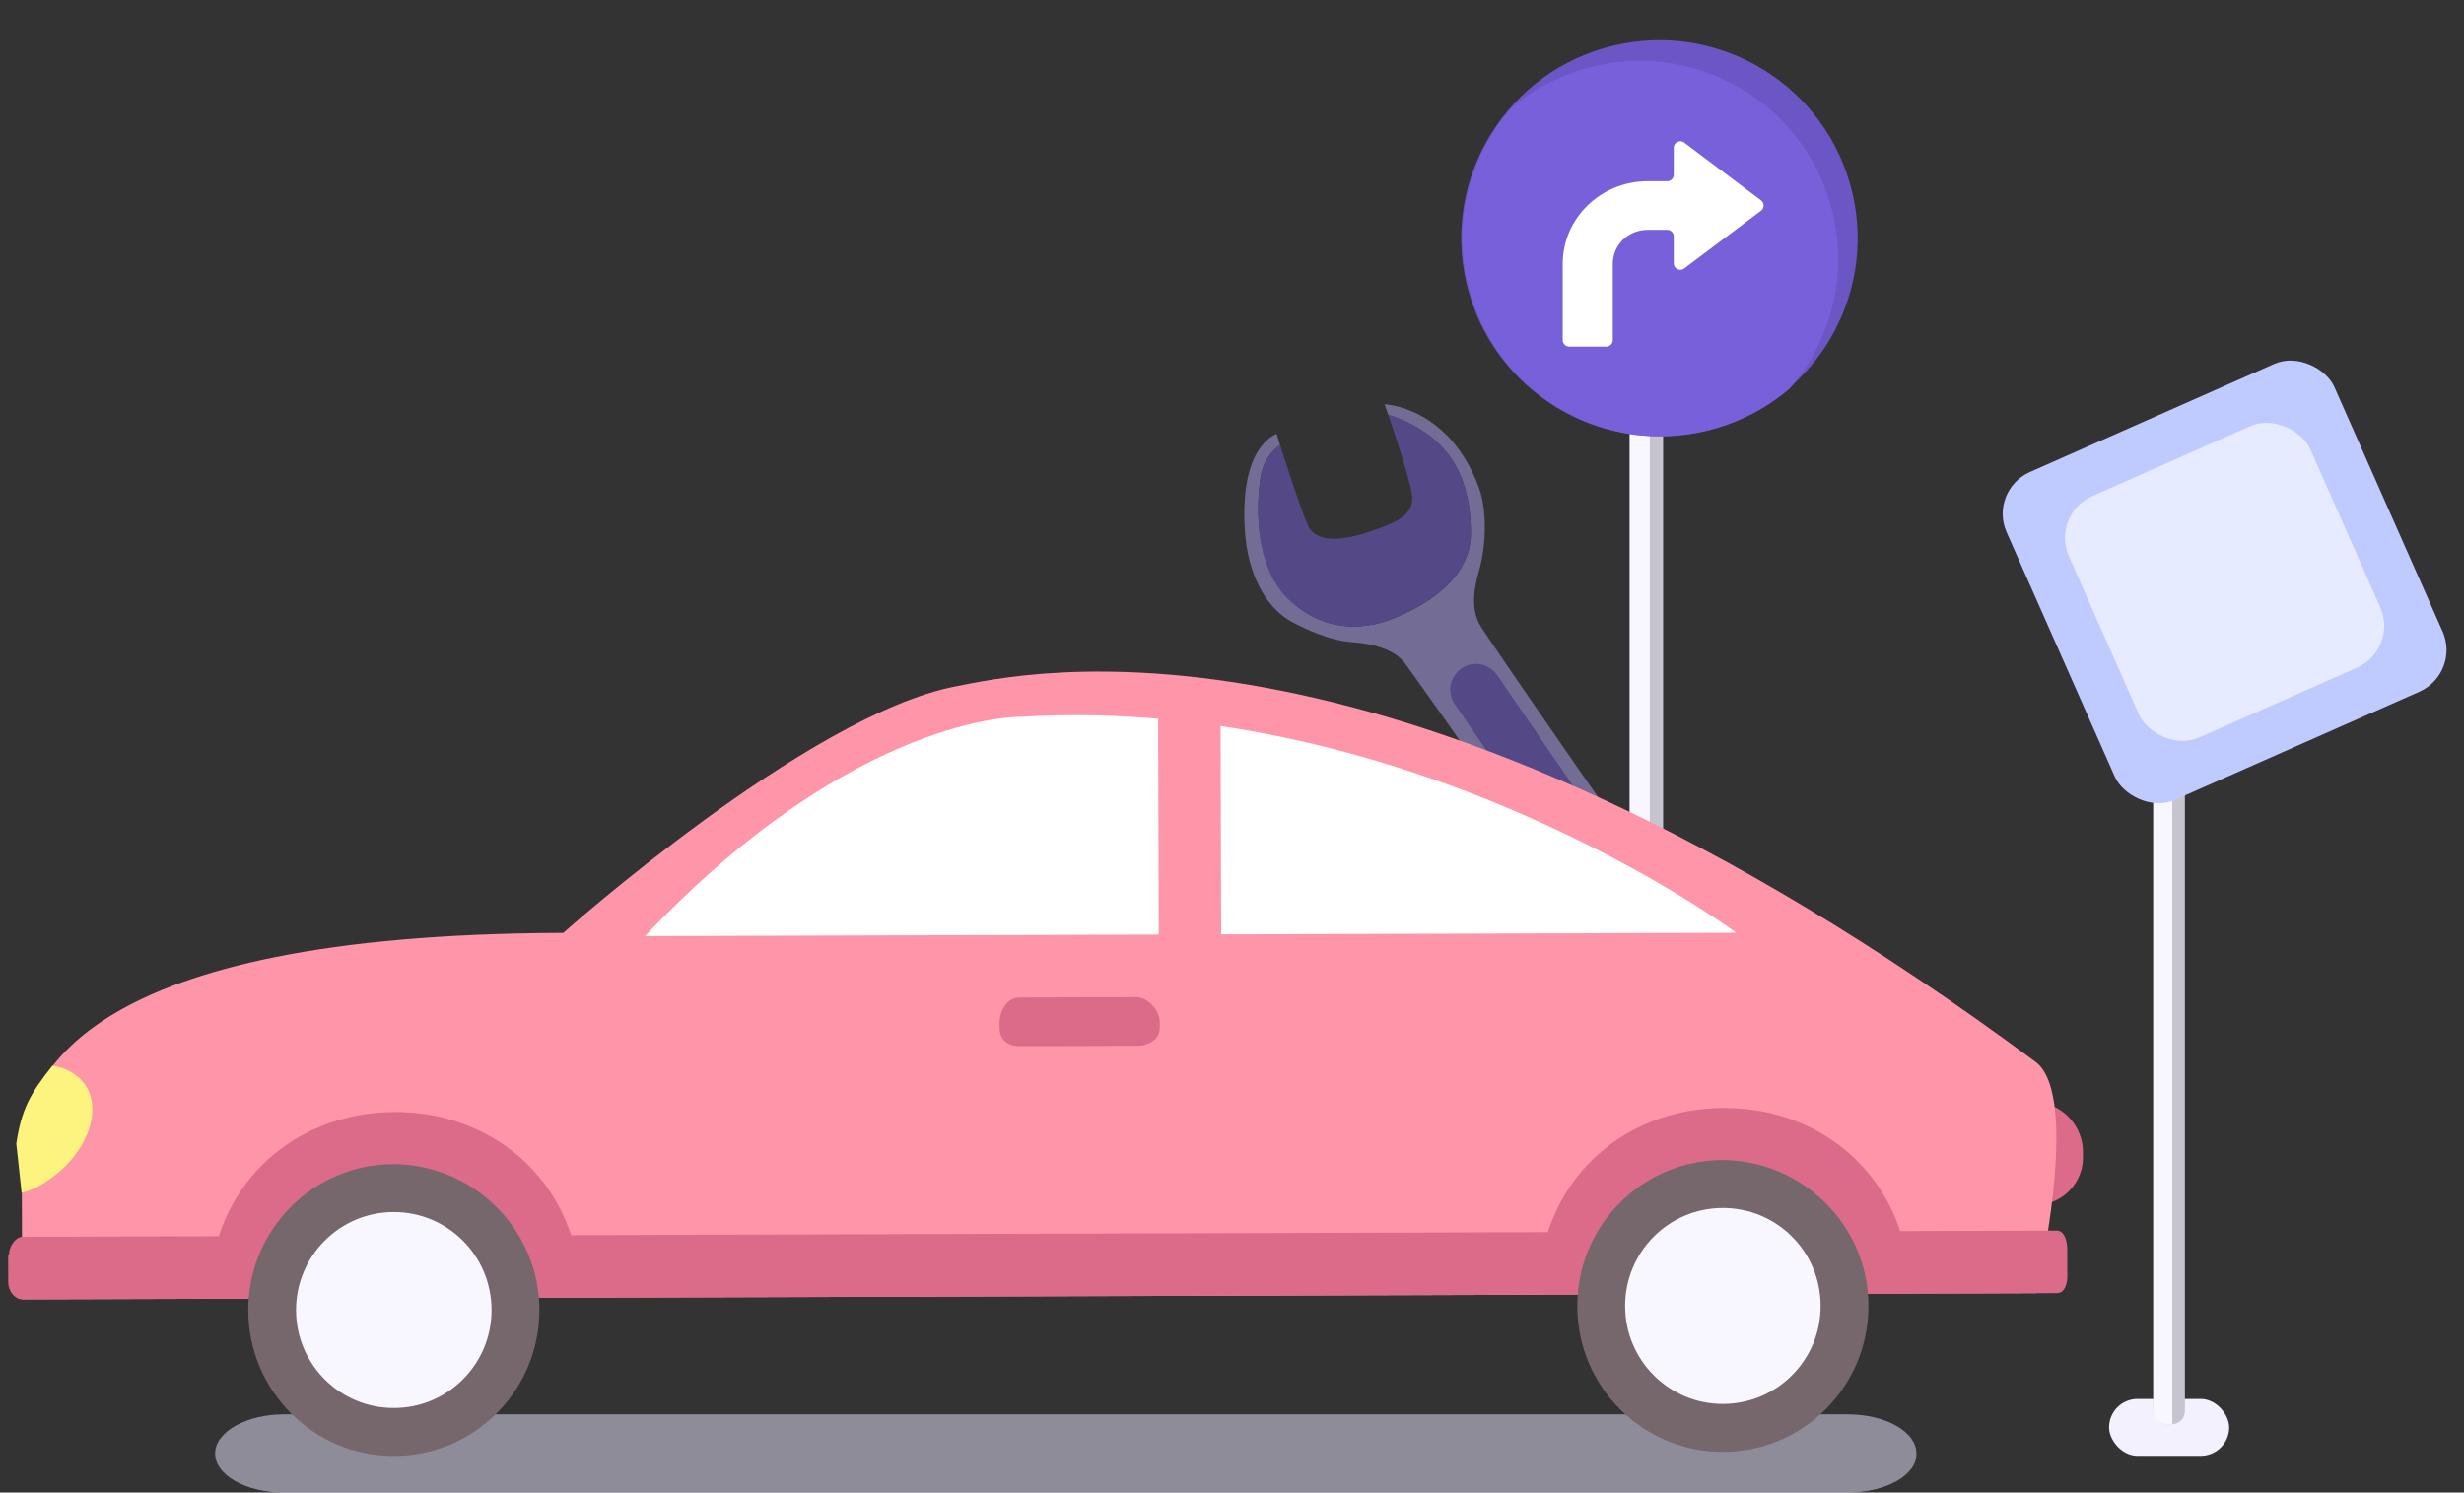
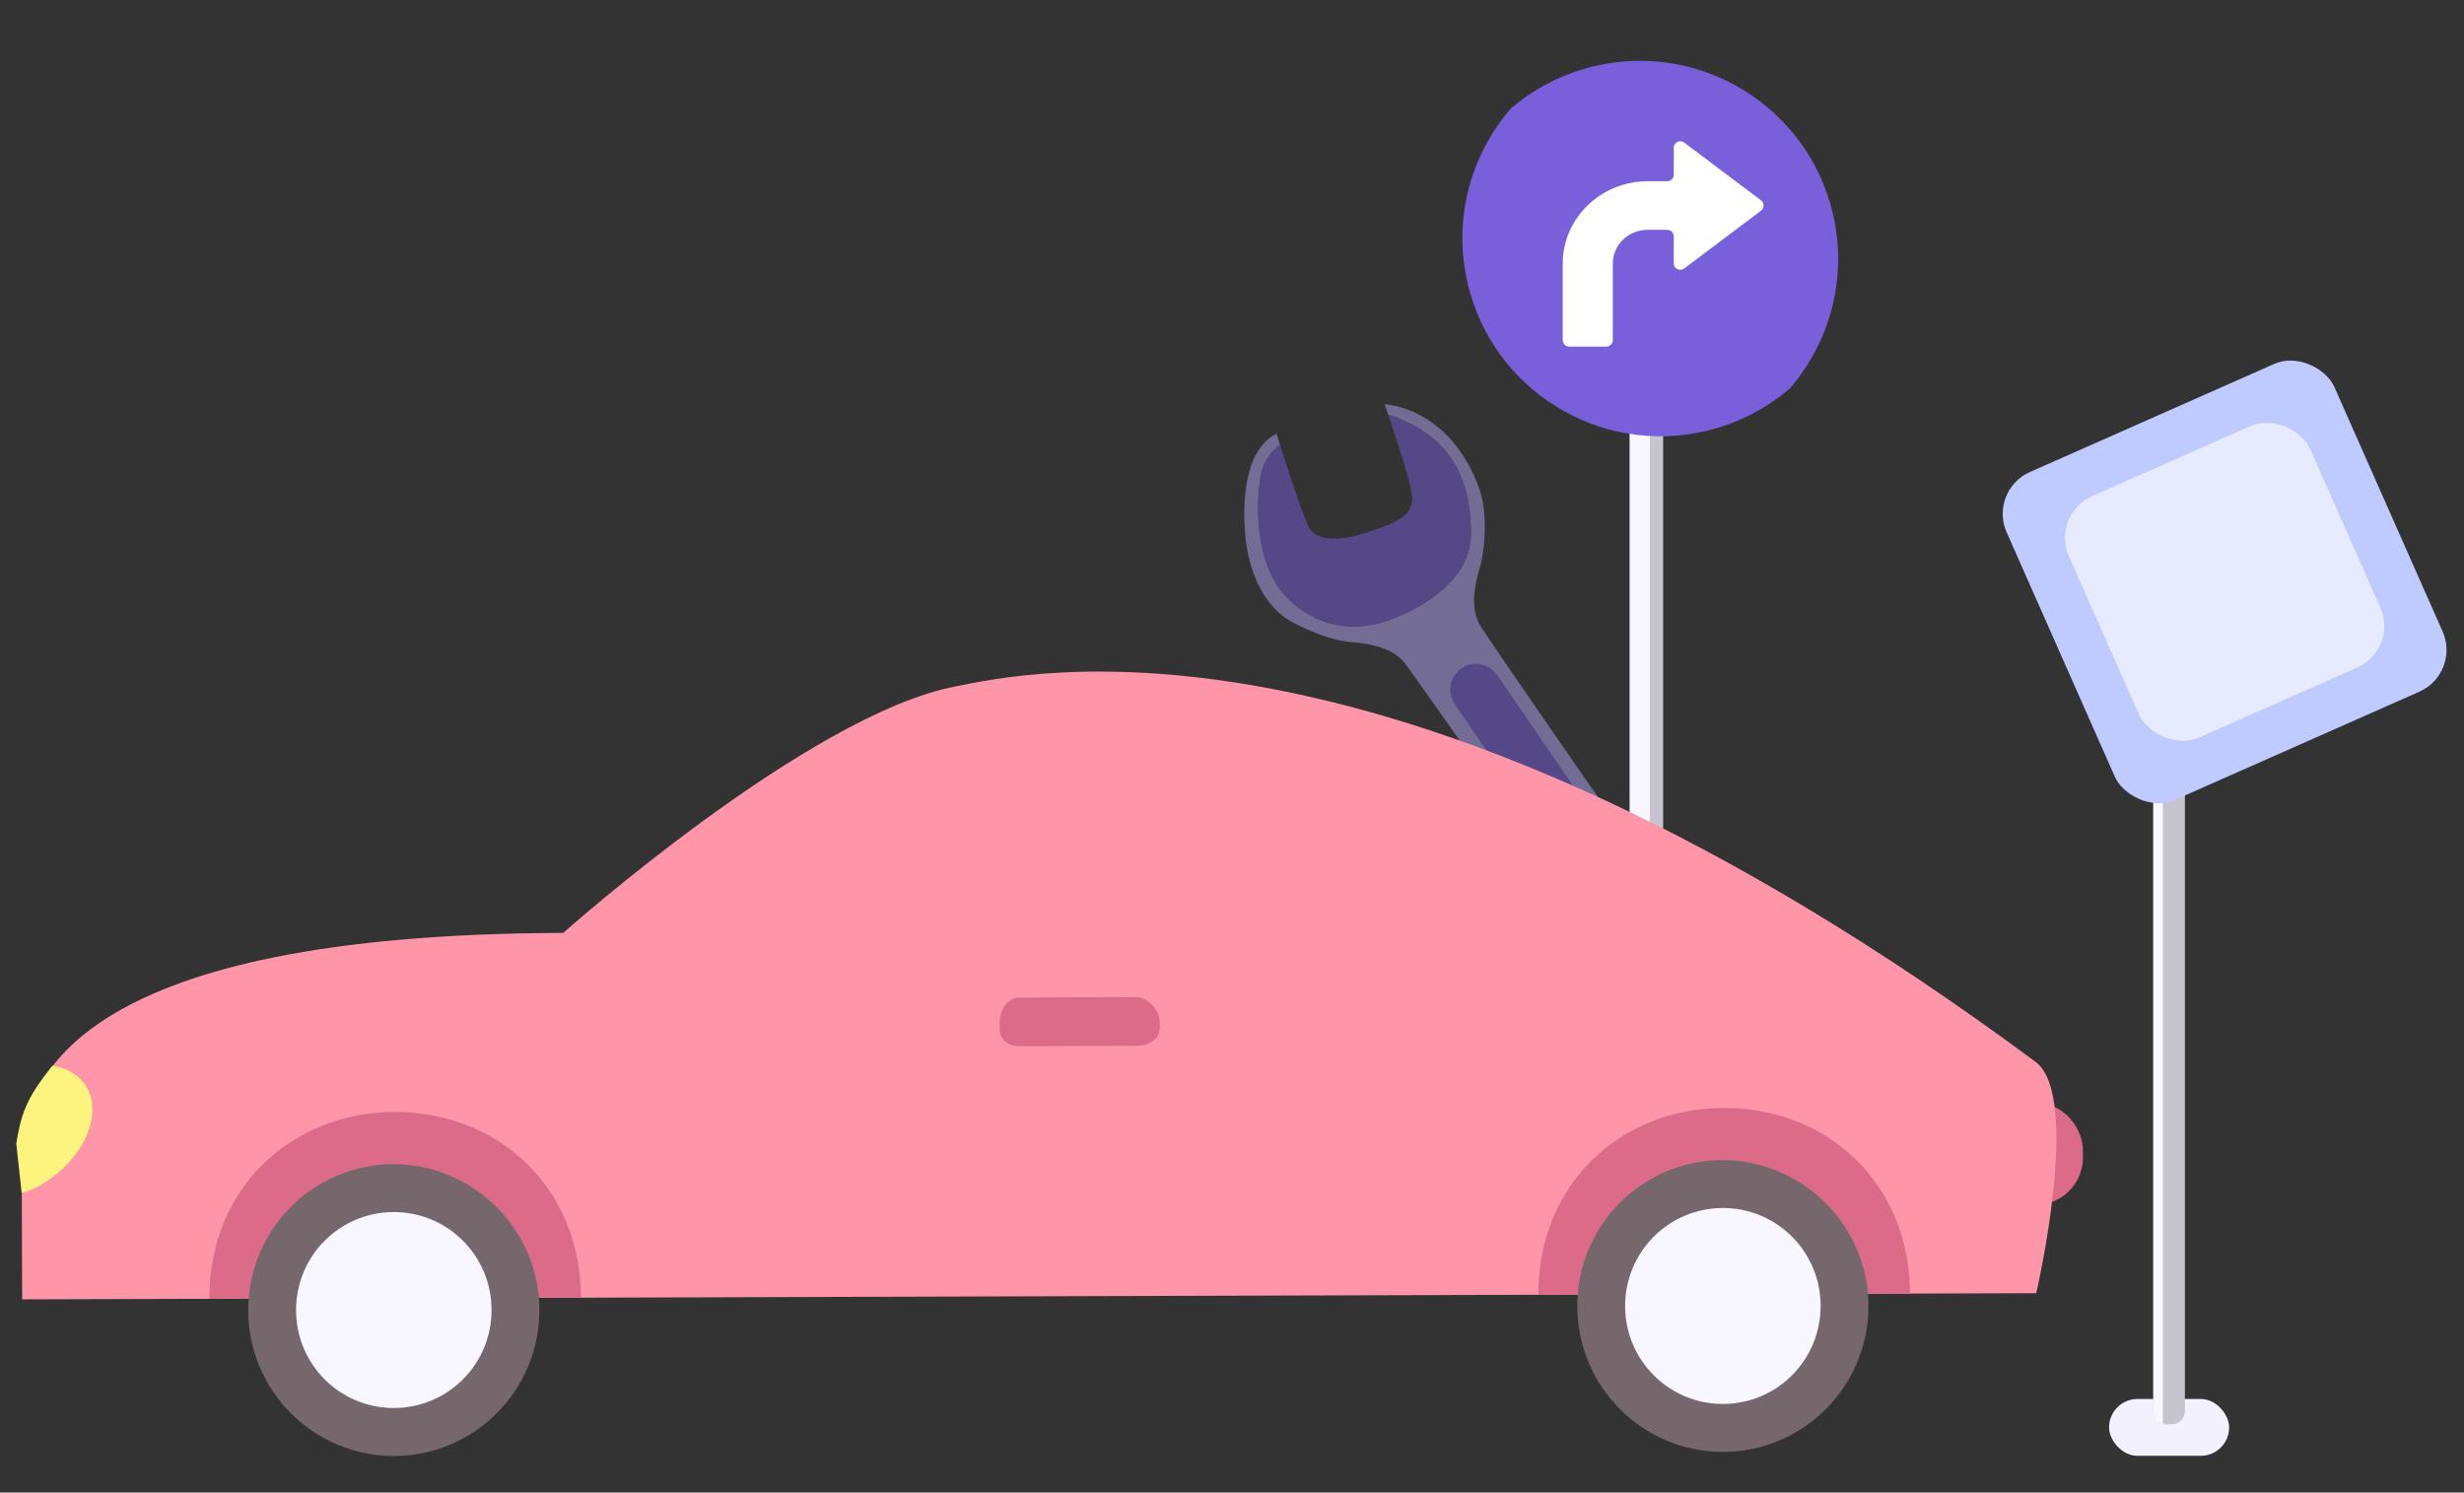
<svg xmlns="http://www.w3.org/2000/svg" width="378" height="229" viewBox="0 0 378 229" fill="none">
  <rect x="0" y="0" width="378" height="229" fill="#333333" stroke="none" />
-   <rect x="242.846" y="165.31" width="19.472" height="9.224" rx="4.612" fill="#F4F1FF" />
  <rect x="250.021" y="57.7" width="5.124" height="111.71" rx="2" fill="#C5C4CF" />
  <path d="M250.021 59.237C250.021 58.388 250.709 57.7 251.558 57.7V57.7C252.407 57.7 253.095 58.388 253.095 59.237V169.409H252.021C250.916 169.409 250.021 168.514 250.021 167.409V59.237Z" fill="#F8F7FF" />
-   <path d="M261.563 66.119C277.905 62.263 288.024 45.899 284.166 29.568C280.307 13.238 263.931 3.126 247.589 6.982C231.248 10.838 221.128 27.202 224.987 43.532C228.846 59.862 245.221 69.975 261.563 66.119Z" fill="#6C56C5" />
  <path fill-rule="evenodd" clip-rule="evenodd" d="M274.589 59.582C271.009 62.666 266.655 64.959 261.738 66.119C245.396 69.975 229.021 59.862 225.162 43.532C222.833 33.678 225.595 23.81 231.743 16.687C235.322 13.604 239.676 11.311 244.594 10.15C260.935 6.294 277.311 16.407 281.17 32.737C283.498 42.592 280.737 52.459 274.589 59.582Z" fill="#7860DB" />
  <path d="M270.152 32.333C270.684 31.933 270.684 31.134 270.152 30.734L258.371 21.875C257.712 21.379 256.77 21.85 256.77 22.674V26.805C256.77 27.357 256.322 27.805 255.77 27.805H252.762C245.58 27.805 239.735 33.479 239.735 40.451V52.178C239.735 52.73 240.183 53.178 240.735 53.178H246.417C246.97 53.178 247.417 52.73 247.417 52.178V40.451C247.417 37.573 249.797 35.263 252.762 35.263H255.77C256.322 35.263 256.77 35.71 256.77 36.263V40.393C256.77 41.218 257.711 41.688 258.371 41.192L270.152 32.333Z" fill="white" />
  <rect x="323.552" y="214.639" width="18.421" height="8.726" rx="4.363" fill="#F4F1FF" />
  <rect x="330.338" y="94.661" width="4.848" height="123.855" rx="2" fill="#C5C4CF" />
-   <path d="M330.338 96.115C330.338 95.312 330.989 94.661 331.793 94.661V94.661C332.596 94.661 333.247 95.312 333.247 96.115V218.517H332.338C331.234 218.517 330.338 217.621 330.338 216.517V96.115Z" fill="#F8F7FF" />
+   <path d="M330.338 96.115C330.338 95.312 330.989 94.661 331.793 94.661V94.661V218.517H332.338C331.234 218.517 330.338 217.621 330.338 216.517V96.115Z" fill="#F8F7FF" />
  <rect x="305" y="75.258" width="55" height="55" rx="7" transform="rotate(-23.872 305 75.258)" fill="#BFCAFF" />
  <rect x="314.557" y="78.951" width="40.51" height="40.51" rx="7" transform="rotate(-23.872 314.557 78.951)" fill="#E7EBFF" />
  <g opacity="0.5" clip-path="url(#clip0)">
    <path d="M191.094 82.679C191.583 87.303 193.64 93.308 198.845 95.754C199.986 96.352 204.014 98.322 207.378 98.516C210.984 98.781 213.736 99.719 215.32 101.5C216.782 103.246 249.967 150.784 250.395 151.568C251.751 153.678 251.055 156.506 250.572 158.605C248.881 164.83 250.531 169.53 252.572 172.895C254.613 176.26 258.743 181.028 263.589 180.206C263.589 180.206 263.524 179.528 263.424 178.972C262.07 179.103 259.069 179.015 256.423 175.472C253.055 170.797 251.234 165.783 252.463 161.135C253.976 155.516 257.786 151.492 264.243 151.01C268.547 150.689 275.204 151.32 278.066 156.375C281.87 163.156 282.139 169.428 277.746 174.995C277.917 175.308 278.224 176.057 278.224 176.057C278.224 176.057 284.763 171.251 281.526 160.287C279.239 152.37 273.892 150.409 269.351 149.738C264.205 148.891 262.743 147.145 261.145 144.964C256.778 139.205 227.546 97.041 226.896 95.665C226.246 94.289 225.568 92.113 226.883 87.622C228.055 83.617 228.058 78.214 226.987 75.133C222.444 62.338 212.402 62.034 212.402 62.034C212.402 62.034 212.623 62.626 212.98 63.653C213.223 63.724 213.586 63.83 213.828 63.901C222.013 66.956 225.702 72.78 225.638 81.987C225.558 88.552 219.268 92.509 214.744 94.479C208.061 97.53 201.739 96.206 197.209 91.454C193.507 87.471 192.447 80.308 193.29 73.833C193.658 70.778 195.039 69.206 196.364 68.276C196.178 67.563 195.821 66.536 195.821 66.536C190.563 69.213 190.606 78.055 191.094 82.679Z" fill="#B4A5F5" />
    <path d="M277.821 156.303C275.08 151.284 268.423 150.653 263.998 150.938C257.541 151.42 253.696 155.566 252.218 161.063C250.989 165.711 252.81 170.725 256.178 175.401C258.704 178.908 261.825 179.031 263.179 178.9C262.586 176.882 261.007 171.939 260.314 169.363C259.721 167.345 262.705 164.792 266.424 163.773C270.856 162.566 272.916 163.17 273.651 164.703C275.208 167.926 276.958 173.182 277.501 174.923C281.894 169.356 281.59 163.205 277.821 156.303Z" fill="#CCCCCC" />
    <path d="M193.287 73.832C192.444 80.306 193.384 87.434 197.207 91.453C201.736 96.205 208.059 97.529 214.742 94.478C219.301 92.387 225.555 88.551 225.636 81.986C225.7 72.779 222.01 66.955 213.826 63.9C213.584 63.829 213.22 63.723 212.978 63.652C213.964 66.576 216.071 72.86 216.572 75.642C217.124 78.703 214.894 80.027 209.956 81.612C204.548 83.455 201.483 82.689 200.648 80.6C199.163 77.134 197.212 70.764 196.362 68.275C195.037 69.205 193.62 70.899 193.287 73.832Z" fill="#765EDA" />
    <path d="M224.226 102.527C226.021 101.339 228.395 101.77 229.701 103.602L253.76 138.716C254.945 140.513 254.512 142.89 252.682 144.199C250.887 145.386 248.513 144.955 247.207 143.123L223.147 108.009C221.963 106.213 222.396 103.836 224.226 102.527Z" fill="#765EDA" />
  </g>
-   <path opacity="0.5" d="M283.416 229H43.583C37.679 229 33 226.31 33 223C33 219.69 37.79 217 43.583 217H283.416C289.32 217 293.998 219.69 293.998 223C294.109 226.31 289.32 229 283.416 229Z" fill="#EAE6FF" />
  <path d="M314.732 169.62C317.607 170.784 319.637 173.657 319.54 176.962L319.543 177.815C319.446 181.12 317.115 183.899 314.033 184.654C314.444 179.749 314.747 174.418 314.732 169.62Z" fill="#DB6B89" />
  <path d="M146.595 105.314C123.953 109.648 86.403 143.133 86.403 143.133C12.058 143.36 4.998 165.238 3.112 174.839L3.325 174.838L3.399 199.359L312.374 198.413C312.374 198.413 319.408 168.22 312.266 162.911C213.662 89.863 157.225 103.255 146.595 105.314Z" fill="#FF95A9" />
-   <path d="M1.357 192.649C1.352 191.156 2.412 189.767 3.475 189.764L315.534 188.808C316.598 188.805 317.134 190.19 317.138 191.682L317.15 195.733C317.155 197.226 316.627 198.4 315.563 198.404L3.398 199.359C2.334 199.363 1.267 198.193 1.263 196.7L1.25 192.649L1.357 192.649Z" fill="#DB6B89" />
-   <path d="M98.954 143.627L266.364 143.115C266.364 143.115 217.008 106.378 156.606 109.974C156.606 109.974 131.291 109.412 98.954 143.627Z" fill="white" />
  <path d="M177.664 109.27L187.236 109.24L187.346 145.487L177.774 145.516L177.664 109.27Z" fill="#FF95A9" />
  <path d="M32.116 199.271C32.065 182.213 44.793 170.66 60.534 170.612C76.275 170.563 89.073 182.039 89.125 199.097L32.116 199.271Z" fill="#DB6B89" />
  <path d="M82.749 200.928C82.786 213.294 72.819 223.346 60.482 223.384C48.145 223.422 38.117 213.431 38.08 201.064C38.042 188.698 48.009 178.646 60.347 178.608C72.684 178.677 82.712 188.668 82.749 200.928Z" fill="#75676B" />
  <path d="M75.409 200.95C75.434 209.266 68.754 216.003 60.459 216.028C52.163 216.053 45.442 209.358 45.417 201.042C45.392 192.727 52.072 185.99 60.368 185.964C68.663 185.939 75.384 192.635 75.409 200.95Z" fill="#F8F7FF" />
  <path d="M236.006 198.647C235.954 181.589 248.683 170.035 264.424 169.987C280.165 169.939 292.963 181.414 293.015 198.472L236.006 198.647Z" fill="#DB6B89" />
  <path d="M286.639 200.303C286.676 212.67 276.709 222.722 264.372 222.759C252.035 222.797 242.007 212.807 241.97 200.44C241.932 188.073 251.899 178.022 264.237 177.984C276.574 178.053 286.602 188.043 286.639 200.303Z" fill="#75676B" />
  <path d="M279.3 200.326C279.326 208.642 272.645 215.379 264.35 215.404C256.054 215.429 249.333 208.734 249.308 200.418C249.283 192.103 255.963 185.366 264.259 185.34C272.555 185.315 279.275 192.011 279.3 200.326Z" fill="#F8F7FF" />
  <path d="M153.345 156.894C153.34 155.082 154.504 153.052 156.418 153.047L174.286 152.992C176.094 152.986 177.908 155.006 177.913 156.819L177.916 157.672C177.922 159.484 176.223 160.449 174.308 160.455L156.441 160.509C154.633 160.515 153.354 159.559 153.348 157.747L153.345 156.894Z" fill="#DB6B89" />
  <path d="M12.871 166.173C11.803 164.79 9.947 163.73 8.032 163.523C4.535 167.904 3.279 170.295 2.499 175.464L3.318 183.014C5.443 182.475 6.855 181.543 8.659 180.152C13.857 175.978 15.646 169.683 12.871 166.173Z" fill="#FCF47E" />
  <defs>
    <clipPath id="clip0">
      <rect width="113.772" height="100.041" fill="white" transform="translate(196.11 57) rotate(16.319)" />
    </clipPath>
  </defs>
</svg>